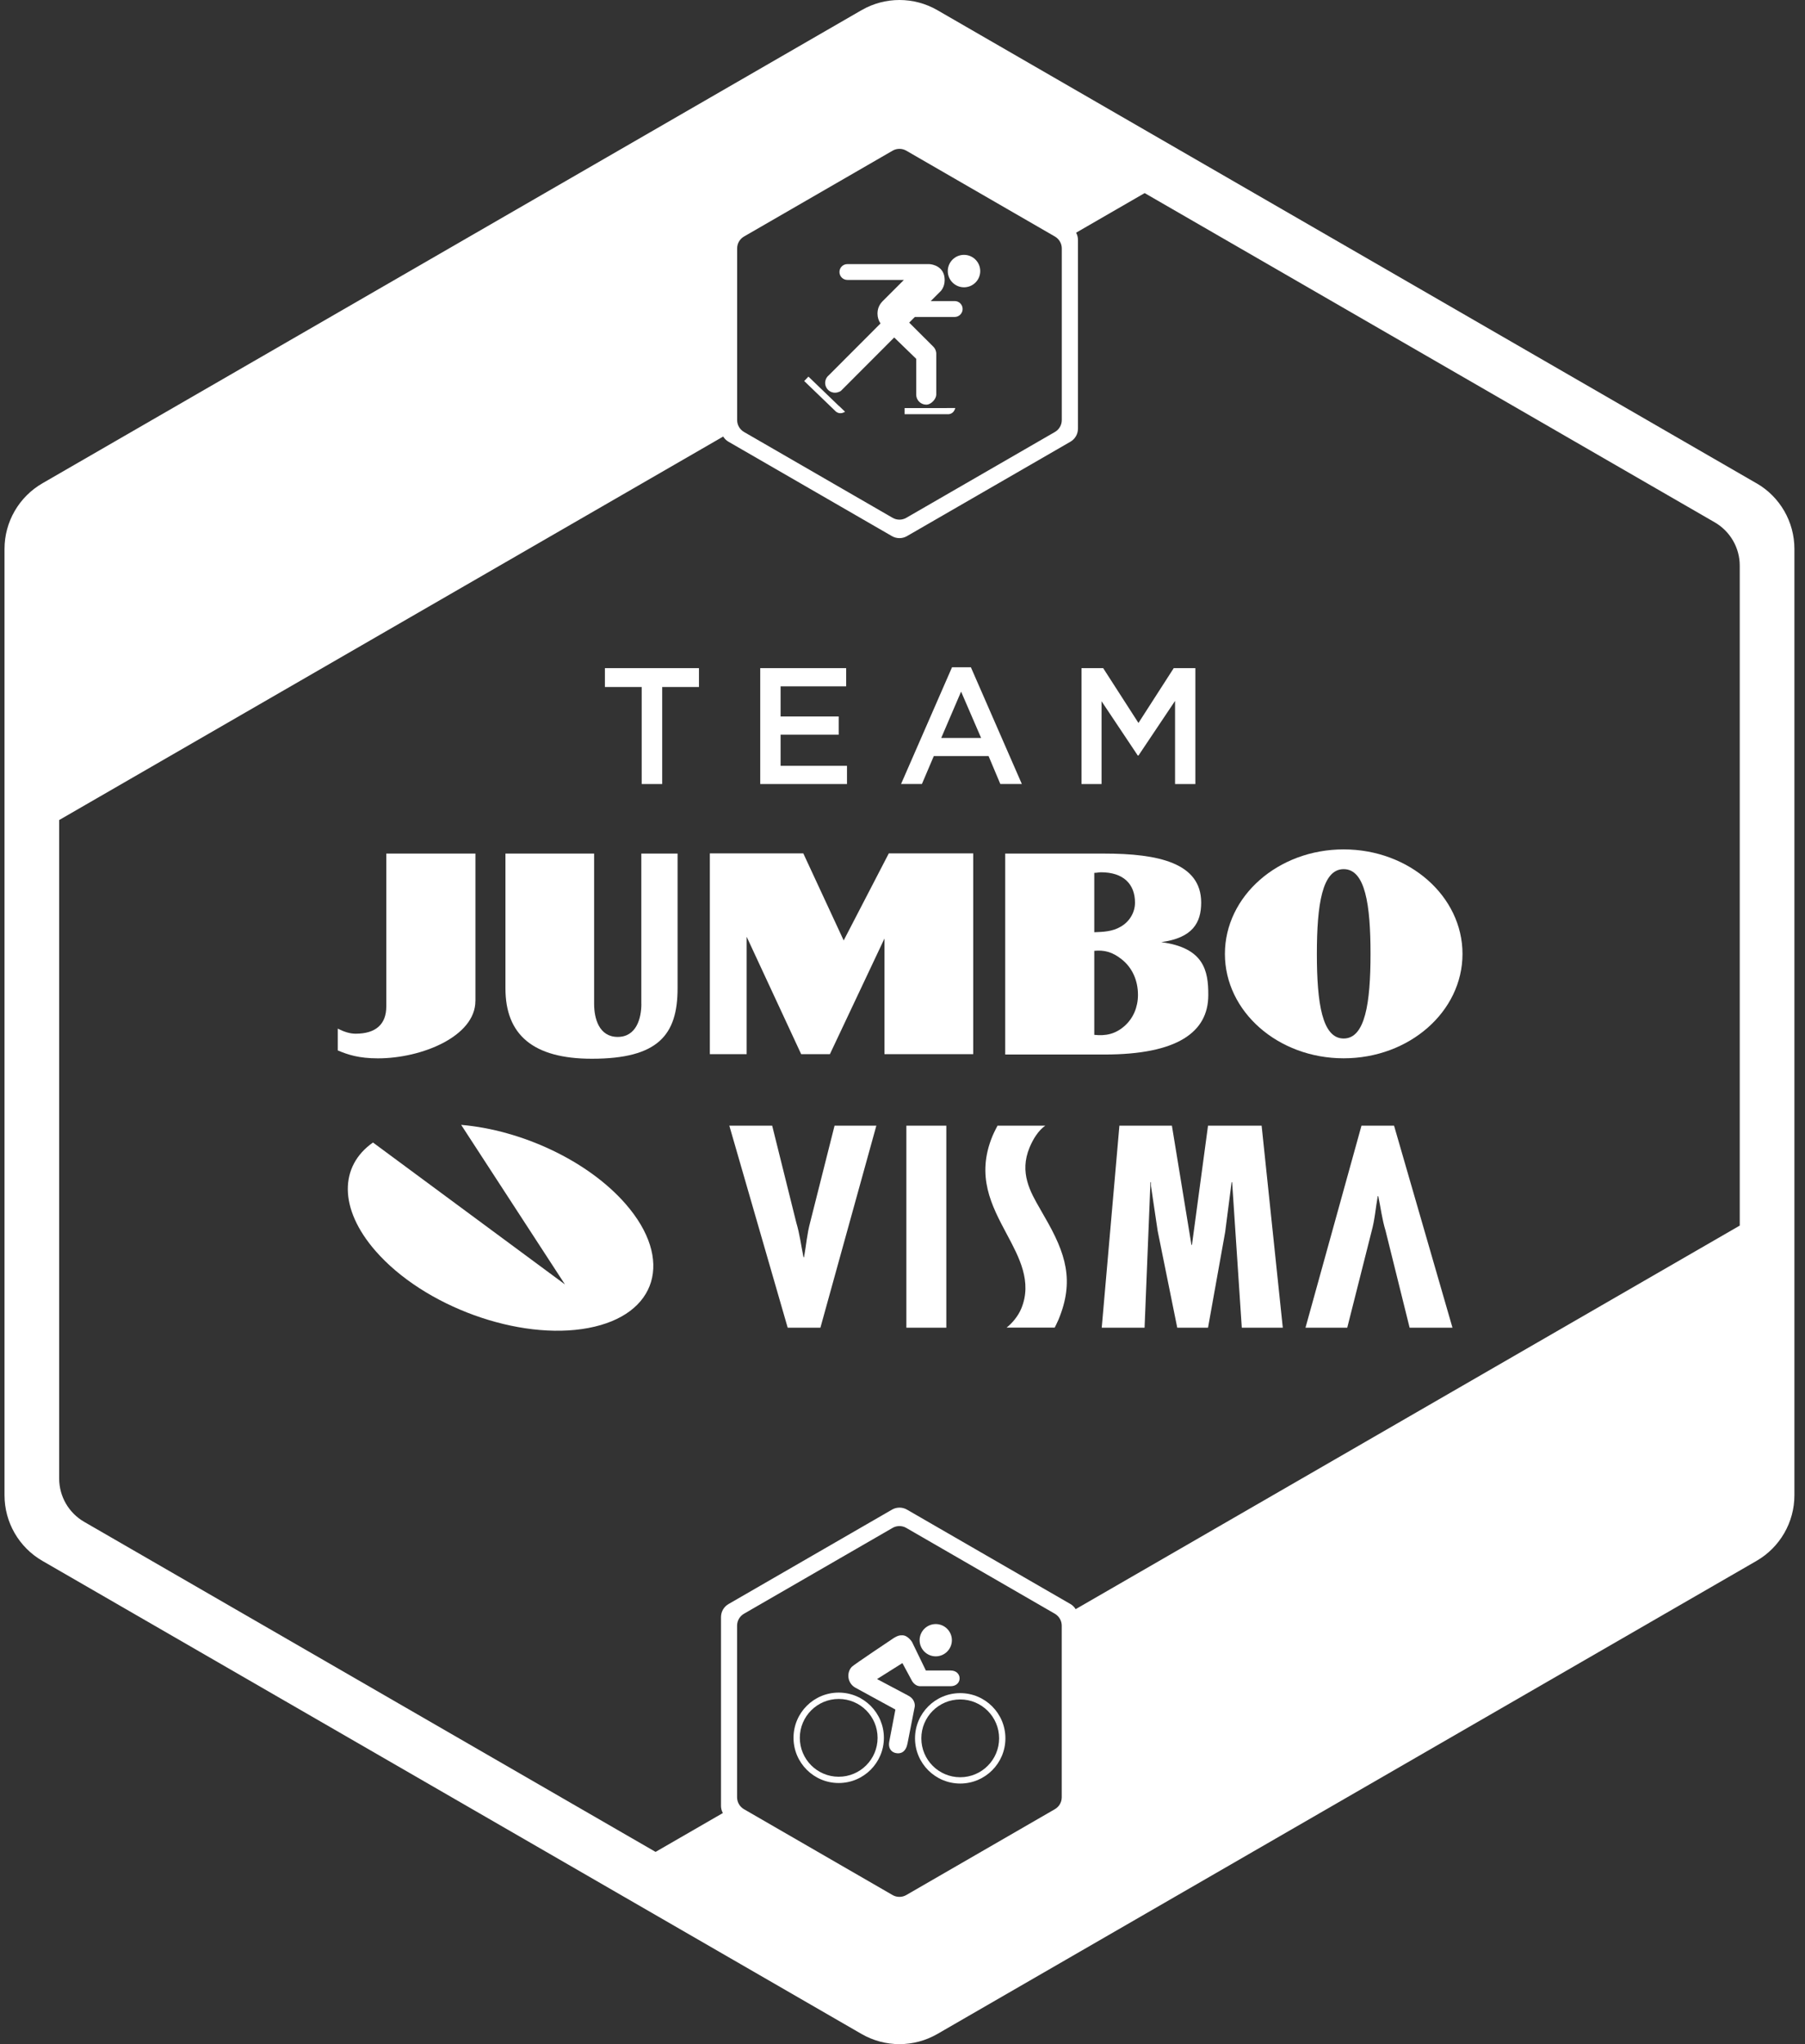
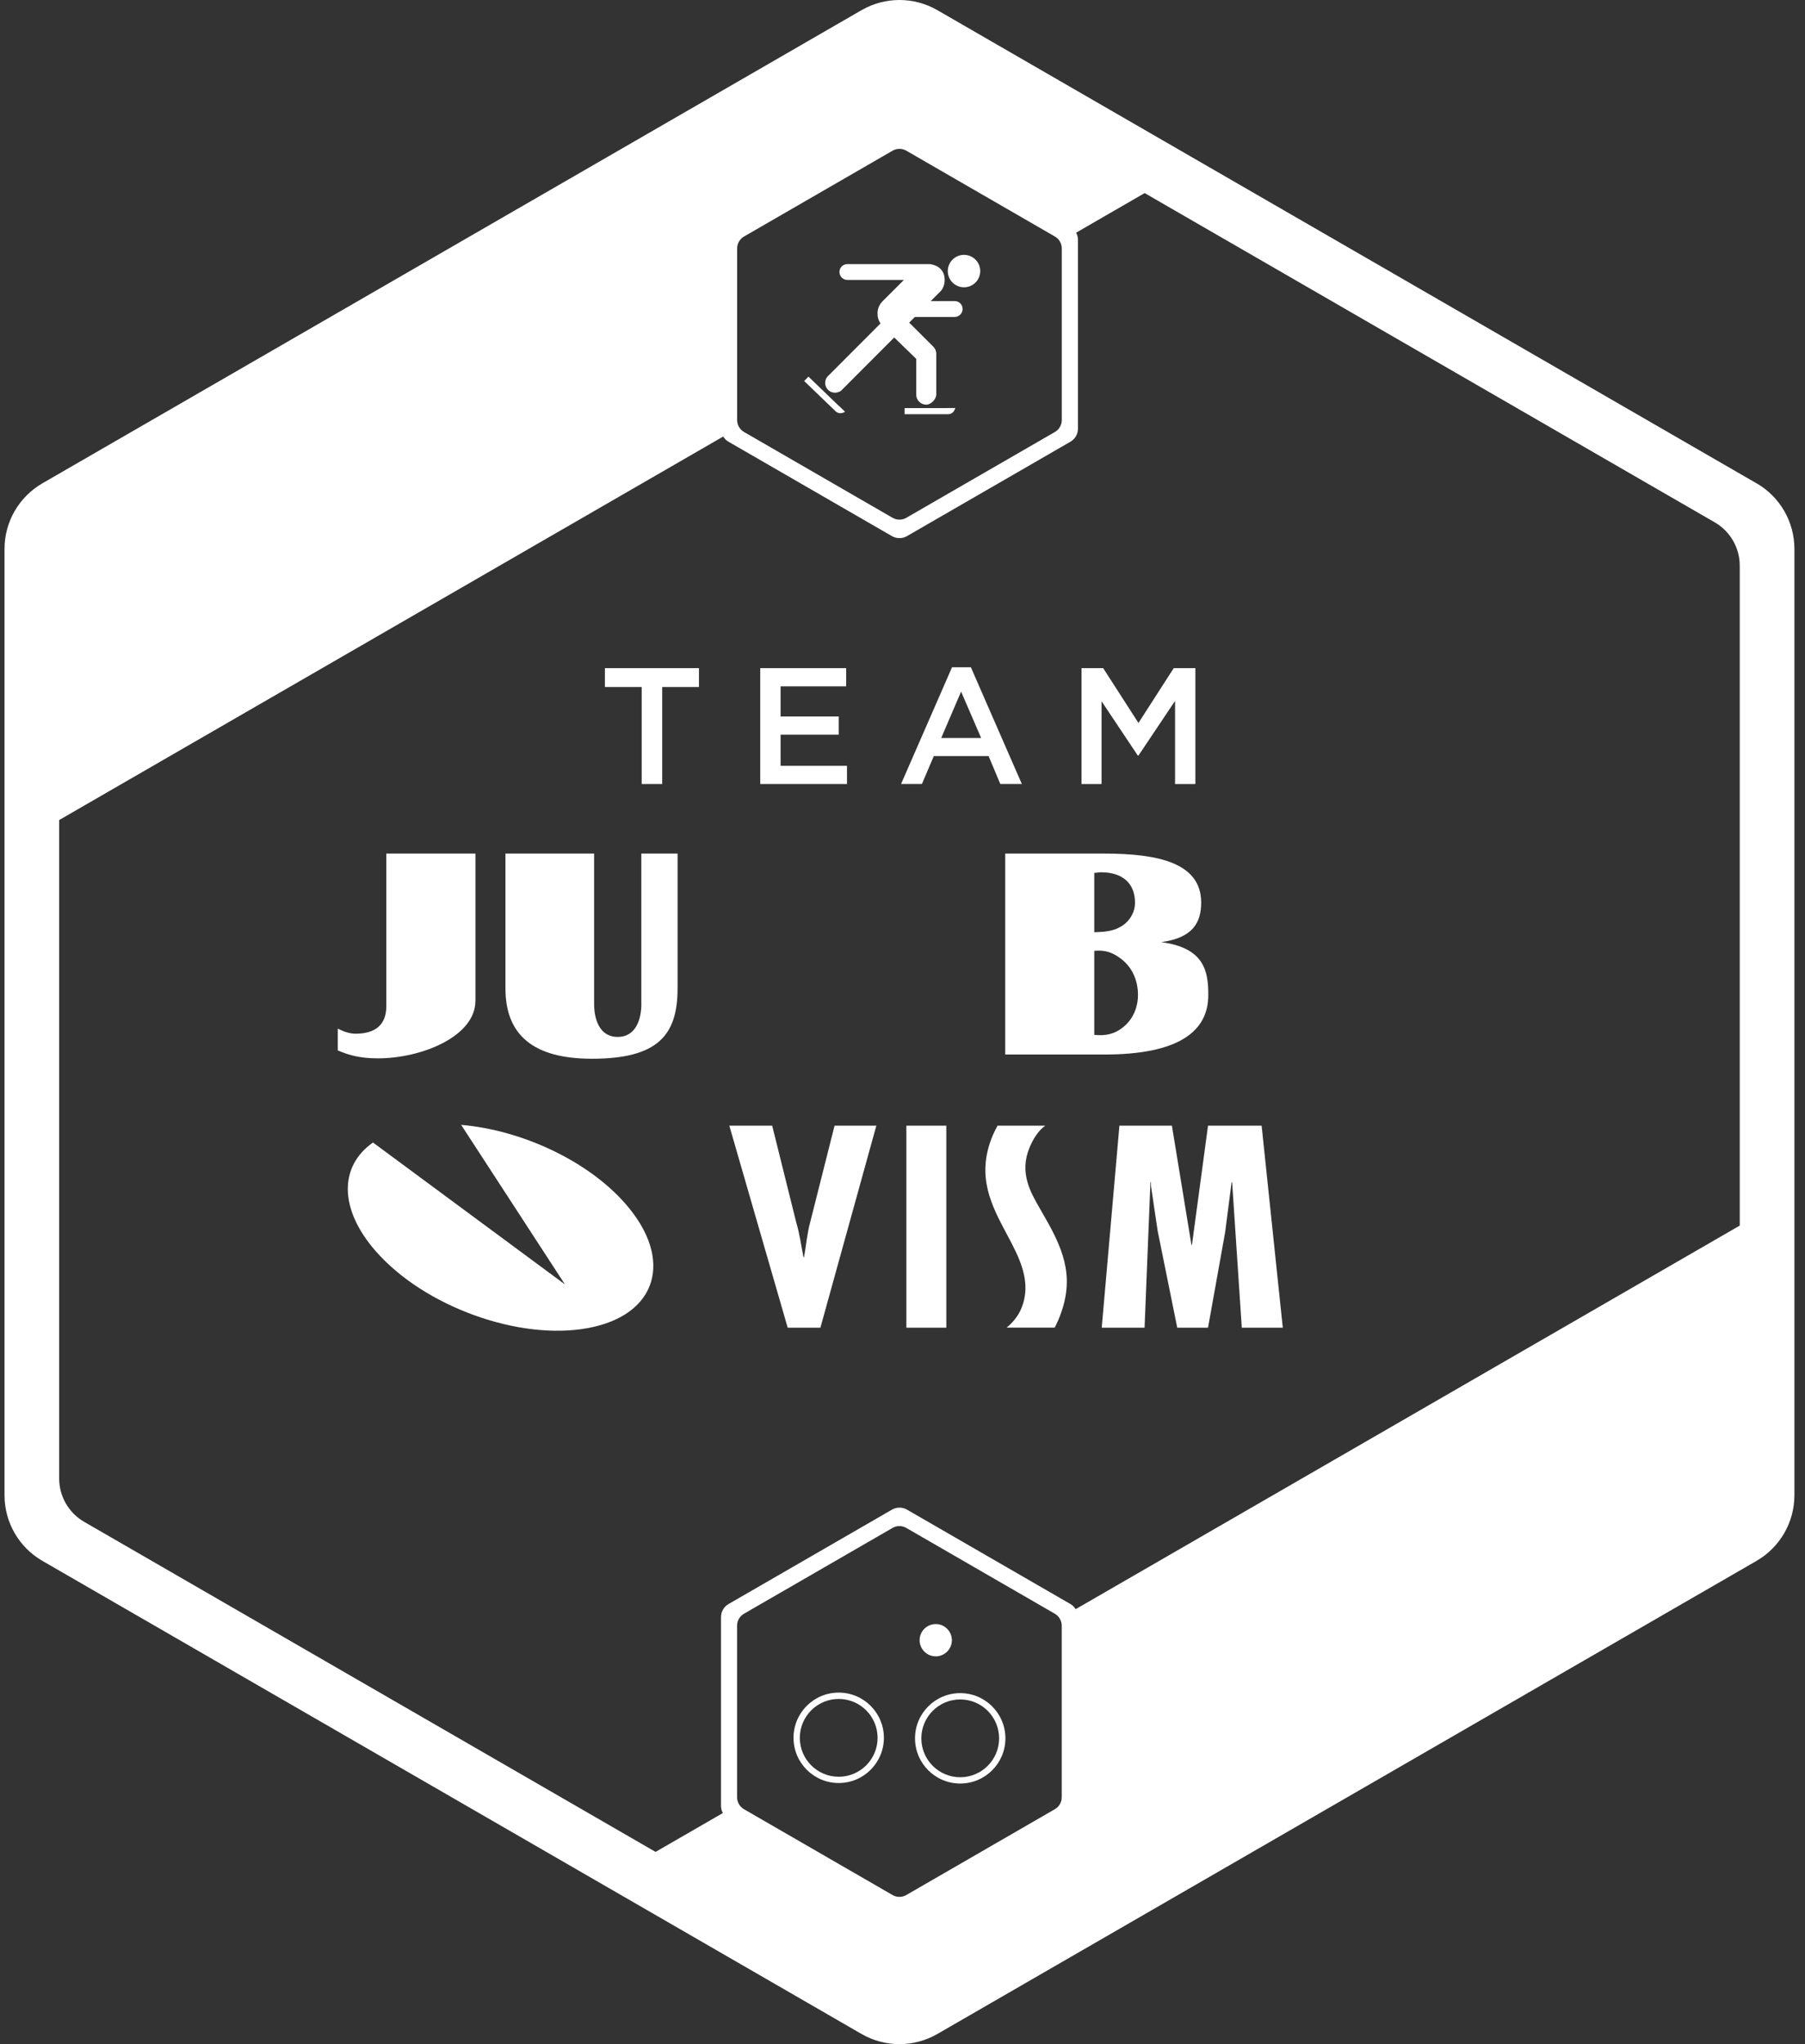
<svg xmlns="http://www.w3.org/2000/svg" width="106" height="120" viewBox="0 0 106 120" fill="none">
  <rect x="0" y="0" width="106" height="120" fill="#333333" stroke="none" />
  <g clip-path="url(#clip0_3214_1030)">
    <path d="M103.154 28.373L55.045 0.595C54.357 0.199 53.59 0 52.821 0C52.052 0 51.286 0.199 50.597 0.595L2.489 28.373C1.114 29.168 0.265 30.636 0.265 32.225V87.777C0.265 89.367 1.111 90.835 2.489 91.63L50.597 119.405C51.286 119.801 52.052 120 52.821 120C53.59 120 54.357 119.801 55.045 119.405L103.154 91.63C104.529 90.835 105.378 89.367 105.378 87.777V32.223C105.378 30.633 104.531 29.165 103.154 28.37V28.373ZM43.289 14.584C43.289 14.296 43.441 14.03 43.693 13.885L52.417 8.847C52.542 8.774 52.681 8.738 52.821 8.738C52.961 8.738 53.101 8.774 53.225 8.847L61.95 13.885C62.199 14.03 62.354 14.296 62.354 14.584V24.66C62.354 24.948 62.201 25.214 61.95 25.359L53.225 30.397C53.101 30.47 52.961 30.506 52.821 30.506C52.681 30.506 52.542 30.47 52.417 30.397L43.693 25.359C43.444 25.214 43.289 24.95 43.289 24.66V14.584ZM62.351 105.509C62.351 105.797 62.199 106.063 61.947 106.208L53.223 111.247C53.098 111.319 52.959 111.355 52.819 111.355C52.679 111.355 52.539 111.319 52.415 111.247L43.69 106.208C43.441 106.063 43.286 105.799 43.286 105.509V95.433C43.286 95.146 43.439 94.879 43.69 94.734L52.415 89.696C52.539 89.623 52.679 89.587 52.819 89.587C52.959 89.587 53.098 89.623 53.223 89.696L61.947 94.734C62.196 94.879 62.351 95.146 62.351 95.433V105.509ZM102.168 71.948L63.169 94.465C63.094 94.343 62.991 94.237 62.864 94.165L53.267 88.624C53.129 88.544 52.977 88.505 52.824 88.505C52.671 88.505 52.518 88.544 52.381 88.624L42.784 94.165C42.509 94.322 42.341 94.615 42.341 94.933V106.017C42.341 106.164 42.38 106.307 42.45 106.434L38.499 108.715L4.943 89.339C4.034 88.813 3.475 87.845 3.475 86.796V48.14L42.471 25.626C42.546 25.75 42.649 25.856 42.781 25.931L52.379 31.472C52.516 31.552 52.669 31.591 52.821 31.591C52.974 31.591 53.127 31.552 53.264 31.472L62.861 25.931C63.136 25.773 63.304 25.481 63.304 25.163V14.079C63.304 13.929 63.263 13.786 63.195 13.66L67.221 11.335L100.7 30.664C101.608 31.19 102.168 32.158 102.168 33.206V71.948Z" fill="white" />
    <path d="M56.612 16.866C57.138 16.866 57.565 16.439 57.565 15.914C57.565 15.388 57.138 14.961 56.612 14.961C56.086 14.961 55.659 15.388 55.659 15.914C55.659 16.439 56.084 16.866 56.612 16.866Z" fill="white" />
    <path d="M55.581 23.956H53.122V24.316H55.716C55.951 24.285 56.055 24.119 56.099 23.953H55.625C55.599 23.956 55.581 23.956 55.581 23.956Z" fill="white" />
    <path d="M49.624 24.17L49.283 23.841C49.262 23.826 49.246 23.813 49.246 23.813L47.476 22.109L47.227 22.368L49.096 24.168C49.288 24.31 49.477 24.261 49.624 24.173V24.17Z" fill="white" />
    <path d="M49.292 23.002C49.331 22.981 49.367 22.958 49.401 22.929L52.513 19.812L53.805 21.065V23.167C53.805 23.491 54.069 23.755 54.395 23.755C54.693 23.755 54.983 23.411 54.983 23.167V20.767C54.983 20.602 54.913 20.449 54.802 20.343L53.393 18.939L53.725 18.608H56.065C56.322 18.605 56.531 18.396 56.531 18.14C56.531 17.883 56.324 17.674 56.065 17.674H54.659L55.263 17.07C55.612 16.633 55.428 16.107 55.428 16.107C55.234 15.525 54.574 15.504 54.574 15.504H49.761C49.505 15.504 49.298 15.711 49.298 15.967C49.298 16.224 49.505 16.433 49.761 16.433H53.083L51.835 17.679C51.636 17.883 51.532 18.114 51.532 18.414C51.532 18.629 51.597 18.826 51.708 18.989L48.674 22.028C48.464 22.197 48.394 22.494 48.521 22.74C48.666 23.025 49.015 23.136 49.298 22.991L49.292 23.002Z" fill="white" />
    <path d="M49.254 99.363C47.788 99.363 46.6 100.552 46.6 102.017C46.6 103.482 47.788 104.671 49.254 104.671C50.719 104.671 51.907 103.482 51.907 102.017C51.907 100.552 50.719 99.363 49.254 99.363ZM49.254 104.303C47.993 104.303 46.97 103.28 46.97 102.02C46.97 100.759 47.993 99.736 49.254 99.736C50.515 99.736 51.537 100.759 51.537 102.02C51.537 103.28 50.515 104.303 49.254 104.303Z" fill="white" />
    <path d="M56.389 99.394C54.924 99.394 53.735 100.583 53.735 102.048C53.735 103.514 54.924 104.702 56.389 104.702C57.854 104.702 59.043 103.514 59.043 102.048C59.043 100.583 57.854 99.394 56.389 99.394ZM56.389 104.332C55.128 104.332 54.106 103.309 54.106 102.048C54.106 100.787 55.128 99.765 56.389 99.765C57.65 99.765 58.673 100.787 58.673 102.048C58.673 103.309 57.65 104.332 56.389 104.332Z" fill="white" />
-     <path d="M53.308 99.524L51.506 98.569L52.994 97.631L53.567 98.693C53.704 98.905 53.885 98.993 54.056 98.988H55.822C56.531 98.988 56.531 98.066 55.822 98.066H54.372L53.561 96.394C53.561 96.394 53.316 96 52.997 96C52.86 96 52.728 95.982 52.327 96.267C52.327 96.267 50.157 97.714 50.025 97.849C49.895 97.983 49.82 98.175 49.82 98.379C49.82 98.677 49.986 98.939 50.229 99.073L52.583 100.358L52.22 102.253C52.163 102.545 52.27 102.846 52.619 102.915C52.914 102.975 53.202 102.835 53.295 102.346L53.719 100.184C53.719 100.184 53.792 99.76 53.308 99.526V99.524Z" fill="white" />
    <path d="M54.953 97.235C55.475 97.235 55.9 96.81 55.9 96.287C55.9 95.764 55.475 95.34 54.953 95.34C54.429 95.34 54.005 95.764 54.005 96.287C54.005 96.81 54.429 97.235 54.953 97.235Z" fill="white" />
    <path d="M27.084 66.038L33.176 75.4L21.904 67.071C19.939 68.445 19.877 70.941 22.054 73.437C24.899 76.699 30.494 78.724 34.548 77.96C38.605 77.199 39.584 73.937 36.739 70.677C34.517 68.13 30.621 66.338 27.087 66.035L27.084 66.038Z" fill="white" />
-     <path d="M79.954 66.082L76.666 77.942H79.118L80.549 72.28C80.739 71.589 80.785 70.913 80.909 70.219H80.94C81.083 70.895 81.16 71.571 81.368 72.249L82.781 77.942H85.298L81.867 66.082H79.949H79.954Z" fill="white" />
    <path d="M47.581 71.744C47.392 72.435 47.343 73.114 47.218 73.805H47.187C47.045 73.127 46.967 72.451 46.763 71.775L45.347 66.082H42.83L46.258 77.942H48.179L51.464 66.082H49.01L47.581 71.744Z" fill="white" />
    <path d="M55.573 66.082H53.227V77.942H55.573V66.082Z" fill="white" />
    <path d="M70.942 66.082L69.999 73.08H69.968L68.821 66.082H65.738L64.7 77.942H67.216L67.561 69.401H67.592V69.621L67.985 72.262L69.135 77.942H70.942L71.949 72.327L72.327 69.401H72.358L72.925 77.942H75.333L74.09 66.082H70.942Z" fill="white" />
    <path d="M61.086 70.978C60.506 69.976 59.848 68.842 60.462 67.364C60.672 66.859 60.98 66.367 61.383 66.082H58.58C58.58 66.082 58.378 66.463 58.285 66.688C57.308 69.049 58.23 70.771 59.118 72.438C59.859 73.823 60.625 75.252 59.975 76.819C59.783 77.279 59.434 77.683 59.113 77.937H61.938C61.938 77.937 62.093 77.632 62.16 77.471C63.105 75.193 62.603 73.595 61.34 71.426C61.259 71.278 61.169 71.128 61.086 70.98V70.978Z" fill="white" />
    <path d="M35.524 40.331H37.684V46.026H38.888V40.331H41.047V39.223H35.524V40.331Z" fill="white" />
    <path d="M49.74 44.957H45.841V43.13H49.253V42.06H45.841V40.292H49.691V39.223H44.645V46.026H49.74V44.957Z" fill="white" />
    <path d="M54.836 44.383H58.054L58.745 46.025H60.009L57.016 39.172H55.908L52.915 46.025H54.14L54.839 44.383H54.836ZM56.441 40.601L57.617 43.322H55.274L56.441 40.601Z" fill="white" />
    <path d="M64.69 41.167L66.818 44.354H66.857L69.006 41.146V46.026H70.199V39.223H68.928L66.857 42.441L64.785 39.223H63.512V46.026H64.69V41.167Z" fill="white" />
    <path d="M27.92 58.757V50.109H22.685V59.091C22.685 60.116 22.082 60.683 20.886 60.683C20.524 60.683 20.182 60.559 19.835 60.385V61.664C20.423 61.915 21.075 62.13 22.194 62.13C24.764 62.13 27.918 60.841 27.918 58.759L27.92 58.757Z" fill="white" />
-     <path d="M49.546 55.208L47.175 50.098H41.686V61.885H43.848V54.991L47.05 61.885H48.736L51.941 55.094V61.885H57.153V50.098H52.195L49.546 55.208Z" fill="white" />
    <path d="M70.957 58.425C70.968 56.96 70.683 55.637 68.195 55.308C70.035 55.057 70.54 54.174 70.54 52.986C70.54 50.656 68.021 50.109 64.842 50.109H59.032V61.905H64.863C69.129 61.905 70.955 60.6 70.957 58.425ZM64.262 51.241C64.417 51.241 64.51 51.207 64.661 51.207C65.963 51.207 66.654 51.891 66.654 52.991C66.654 53.558 66.336 54.107 65.808 54.404C65.326 54.689 64.79 54.707 64.262 54.726V51.243V51.241ZM64.262 60.75V55.818C64.832 55.764 65.313 55.87 65.87 56.315C66.476 56.789 66.828 57.537 66.828 58.402C66.828 59.124 66.553 59.761 66.072 60.201C65.515 60.711 64.93 60.823 64.262 60.75Z" fill="white" />
-     <path d="M78.908 49.863C75.056 49.863 71.934 52.613 71.934 55.999C71.934 59.386 75.056 62.127 78.908 62.127C82.761 62.127 85.886 59.386 85.886 55.999C85.886 52.613 82.763 49.863 78.908 49.863ZM78.908 60.965C77.647 60.965 77.334 58.894 77.334 55.999C77.334 53.105 77.645 51.023 78.908 51.023C80.172 51.023 80.485 53.094 80.485 55.999C80.485 58.904 80.164 60.965 78.908 60.965Z" fill="white" />
    <path d="M37.665 58.928C37.665 59.785 37.37 60.872 36.275 60.872C35.179 60.872 34.89 59.787 34.89 58.935V50.109H29.683V58.024C29.683 60.735 31.294 62.153 34.758 62.153C38.639 62.153 39.791 60.766 39.791 58.024V50.109H37.662V58.928H37.665Z" fill="white" />
  </g>
  <defs>
    <clipPath id="clip0_3214_1030">
      <rect width="105.113" height="120" fill="white" transform="translate(0.265)" />
    </clipPath>
  </defs>
</svg>